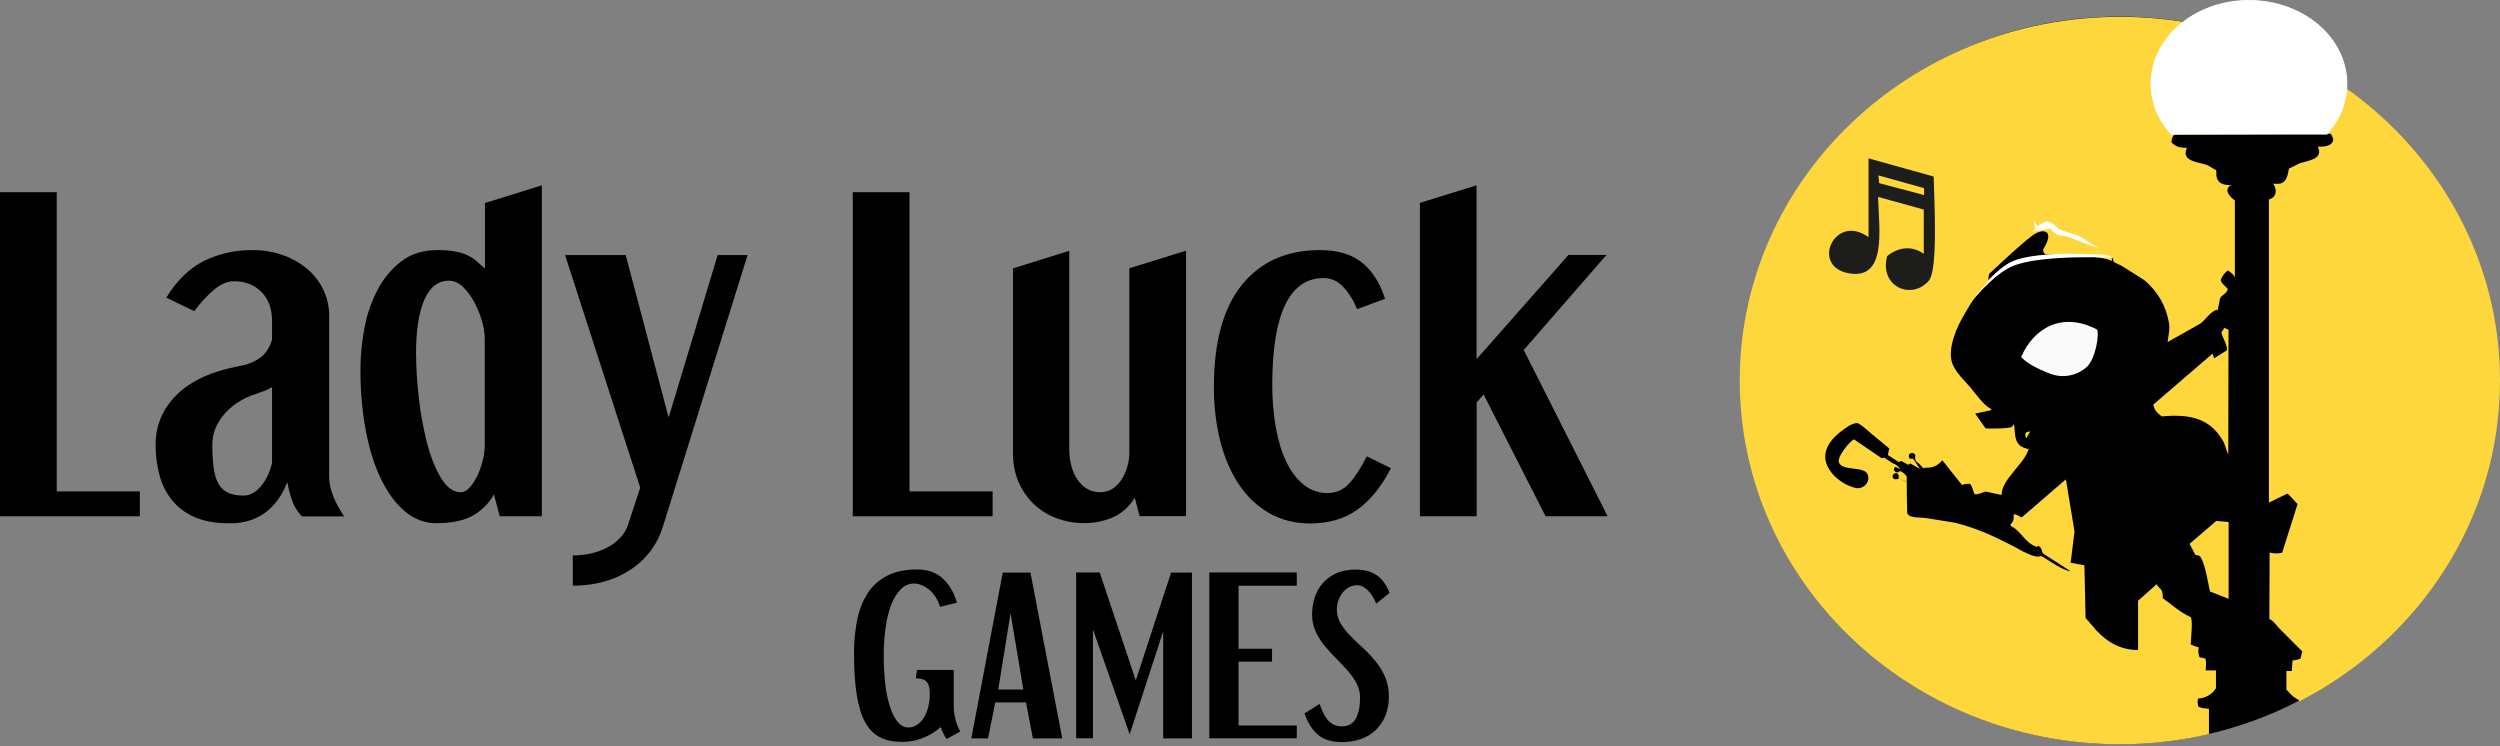
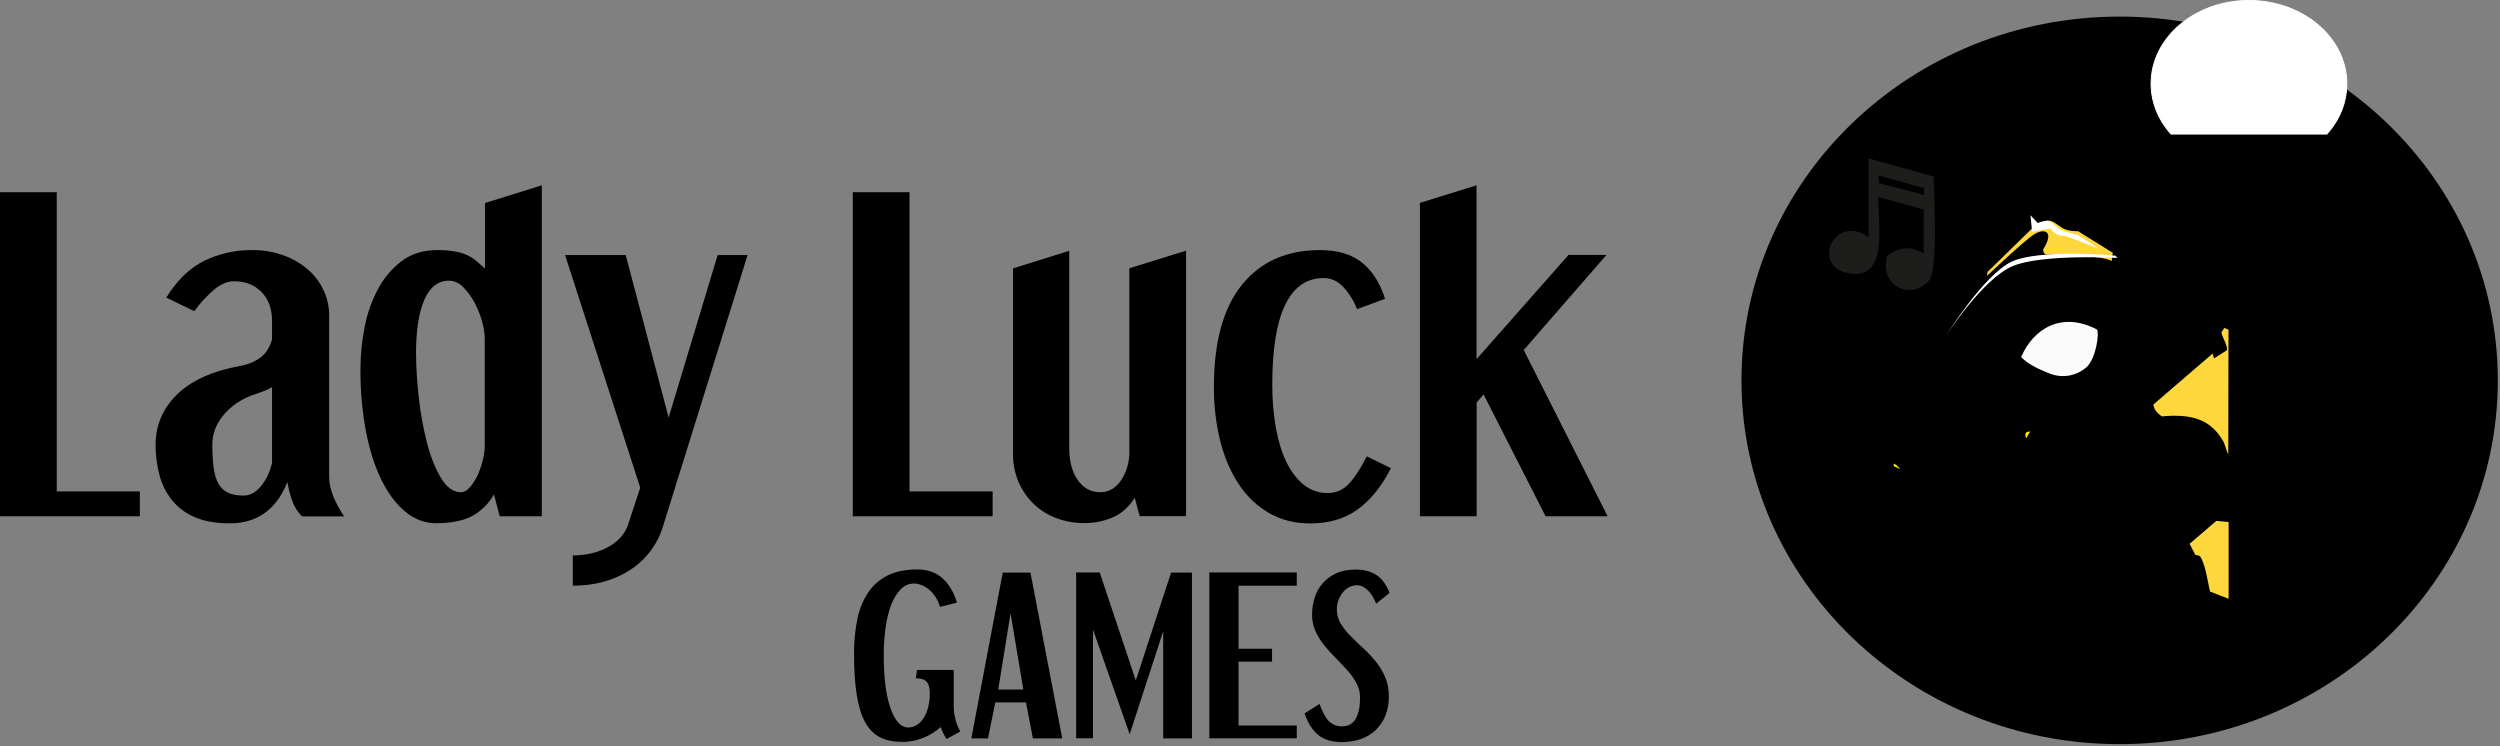
<svg xmlns="http://www.w3.org/2000/svg" width="134" height="40" viewBox="0 0 134 40" fill="none">
  <rect x="0" y="0" width="134" height="40" fill="#808080" stroke="none" />
  <g clip-path="url(#clip0_18685_10977)">
    <path d="M113.613 39.886C124.808 39.886 133.883 31.157 133.883 20.387C133.883 9.619 124.808 0.889 113.613 0.889C102.418 0.889 93.343 9.619 93.343 20.387C93.343 31.157 102.418 39.886 113.613 39.886Z" fill="black" />
    <path fill-rule="evenodd" clip-rule="evenodd" d="M112.398 17.661C112.533 17.858 112.348 19.184 111.861 19.66C111.605 19.892 111.291 20.051 110.952 20.12C110.613 20.188 110.262 20.163 109.936 20.048C109.036 19.709 108.61 19.425 108.333 19.135C108.98 17.636 110.485 16.662 112.398 17.661Z" fill="white" fill-opacity="0.98" />
    <path fill-rule="evenodd" clip-rule="evenodd" d="M106.531 14.577L106.507 14.787C106.507 14.787 108.493 12.899 109.03 12.56C109.566 12.221 110.14 12.375 109.517 13.362C109.506 13.417 109.514 13.473 109.538 13.523C109.563 13.573 109.603 13.614 109.653 13.639C109.653 13.639 112.829 13.664 113.187 14.004C113.189 13.851 113.21 13.7 113.249 13.553L111.386 12.393C111.386 12.393 110.849 12.418 110.522 12.208C110.195 11.999 109.998 11.77 109.671 11.832C109.417 11.909 109.178 12.033 108.968 12.195L106.531 14.577Z" fill="#FDD73C" />
    <path fill-rule="evenodd" clip-rule="evenodd" d="M104.311 17.988C104.311 17.988 106.284 14.929 107.882 14.262C109.48 13.596 113.508 13.825 113.508 13.825L113.372 13.701C113.372 13.701 109.313 13.325 107.82 14.028C106.328 14.731 104.311 17.988 104.311 17.988Z" fill="white" />
    <path fill-rule="evenodd" clip-rule="evenodd" d="M108.832 11.535L108.919 12.411L109.906 12.251C109.997 12.377 110.112 12.484 110.245 12.565C110.393 12.652 110.695 12.627 110.868 12.701C111.041 12.775 112.503 13.324 112.503 13.324L111.368 12.596C111.368 12.596 110.455 12.374 110.331 12.245C110.208 12.115 109.893 11.844 109.733 11.831C109.557 11.847 109.384 11.888 109.221 11.955L108.832 11.535Z" fill="white" />
    <path fill-rule="evenodd" clip-rule="evenodd" d="M117.363 29.148C117.462 29.345 117.561 29.536 117.666 29.733C117.777 29.795 117.851 29.733 117.931 29.832C118.208 30.233 118.332 31.171 118.455 31.707L119.454 32.096V27.982L118.794 27.92L117.363 29.148Z" fill="#FDD73C" />
    <path fill-rule="evenodd" clip-rule="evenodd" d="M118.69 19.198C118.685 19.197 118.68 19.196 118.676 19.194C118.672 19.192 118.668 19.189 118.665 19.185C118.64 19.111 118.615 19.025 118.591 18.945L118.517 19.019L115.42 21.683C115.457 21.998 115.673 22.171 115.87 22.319C117.573 22.158 118.511 22.541 119.146 23.62C119.282 23.843 119.306 24.108 119.436 24.361C119.436 22.134 119.448 19.901 119.448 17.674L119.226 17.575L119.066 17.816C119.115 18.093 119.43 18.556 119.356 18.778L118.69 19.198Z" fill="#FDD73C" />
    <path fill-rule="evenodd" clip-rule="evenodd" d="M108.579 23.194C108.553 23.289 108.557 23.391 108.592 23.483L108.616 23.471L108.814 23.132H108.727L108.579 23.194Z" fill="#FFED00" />
-     <path fill-rule="evenodd" clip-rule="evenodd" d="M124.914 7.169C125 7.23 125.025 7.366 125.062 7.471C125.025 7.823 124.624 7.872 124.235 7.86C124.55 8.532 123.748 8.6 123.273 8.748L122.687 9.038C122.588 9.574 122.514 9.938 121.836 9.84C122.07 10.154 122.033 10.58 121.614 10.691V26.939L122.613 26.452L122.872 26.717L123.15 27.019L122.323 29.628C122.101 29.68 121.87 29.676 121.651 29.616C121.651 30.8 121.638 31.991 121.638 33.175C121.891 33.299 122.002 33.515 122.187 33.7L123.402 34.915L123.304 35.303C123.168 35.358 123.024 35.391 122.878 35.402L122.841 35.964H122.551V36.963C122.662 37.086 122.786 37.203 122.903 37.327L123.217 37.524L123.236 37.598C129.639 34.31 134 27.846 134 20.4C134 9.63 124.877 0.901 113.625 0.901C102.374 0.901 93.251 9.624 93.251 20.394C93.251 31.164 102.374 39.893 113.619 39.893C115.228 39.895 116.832 39.712 118.4 39.35V37.993C118.252 37.981 117.9 37.956 117.826 37.857C117.788 37.723 117.784 37.581 117.814 37.444C118.006 37.435 118.194 37.381 118.361 37.286C118.528 37.19 118.671 37.056 118.776 36.895V35.933H118.227C118.227 35.785 118.276 35.384 118.202 35.297L117.888 35.223C117.851 35.063 117.789 34.872 117.863 34.711L117.425 34.551C117.425 34.199 117.549 33.299 117.425 33.077C116.925 32.879 116.364 32.373 115.926 32.065C115.926 31.528 115.803 31.639 115.587 31.312L115.488 31.411L114.6 32.2V34.84C113.465 34.853 112.663 34.18 112.151 33.539L111.787 33.125C111.762 32.188 111.75 31.238 111.725 30.3L110.985 30.165L111.195 28.493C111.047 27.555 110.88 26.63 110.732 25.692L108.37 27.728C108.185 27.678 108.117 27.555 107.932 27.567C107.956 27.907 107.895 27.956 107.747 28.141L107.796 28.203C108.333 28.456 108.561 29.14 109.184 29.313L109.246 29.252C109.511 29.4 109.381 29.529 109.523 29.677L110.997 30.627C110.473 30.541 109.844 30.041 109.412 29.8C109.048 29.973 108.24 29.437 107.938 29.288C106.939 28.777 106.001 28.314 104.749 28.012L103.25 27.771C102.923 27.722 102.51 27.771 102.3 27.611L102.226 27.512C102.213 26.951 102.201 26.389 102.201 25.828L101.775 25.655C101.615 25.705 101.449 25.729 101.436 25.507C101.448 25.466 101.474 25.431 101.51 25.409L101.572 25.359C101.812 25.359 101.769 25.52 101.769 25.661L102.207 25.809C102.207 25.723 102.195 25.637 102.195 25.532C102.105 25.407 101.984 25.307 101.843 25.242C101.803 25.284 101.752 25.314 101.695 25.328C101.652 25.322 101.612 25.304 101.579 25.275C101.546 25.247 101.522 25.209 101.51 25.167C101.515 25.124 101.532 25.083 101.558 25.049C101.584 25.014 101.618 24.987 101.658 24.97V24.964L100.986 24.526C100.887 24.55 100.887 24.6 100.826 24.538L99.376 23.551C99.178 23.613 98.389 24.55 98.586 24.828C98.808 25.254 99.888 24.976 100.098 25.414C100.283 25.815 99.888 26.253 99.45 26.154C98.949 26.025 98.501 25.74 98.173 25.34C97.42 24.39 98.05 23.576 98.759 23.064C98.969 22.916 99.222 22.688 99.561 22.675C99.925 22.86 100.196 23.175 100.511 23.415L101.263 24.038C101.239 24.149 101.214 24.279 101.189 24.39L101.775 24.766L101.899 24.705L102.287 24.914L102.386 24.84L102.91 25.13C102.799 24.958 102.676 24.779 102.559 24.606C102.436 24.557 102.386 24.643 102.318 24.507V24.372C102.346 24.329 102.389 24.299 102.437 24.285C102.486 24.272 102.538 24.276 102.584 24.297L102.658 24.384C102.645 24.686 102.645 24.698 102.88 24.871L103.102 25.106L103.163 25.081L103.102 25.069C103.601 25.093 103.83 24.982 104.101 24.68L104.126 24.692L105.162 25.994C105.298 25.942 105.443 25.921 105.588 25.932C105.723 26.056 105.748 26.333 105.847 26.494C106.069 26.518 106.248 26.383 106.433 26.346L107.284 26.531C107.284 25.679 108.512 24.872 108.734 24.07C107.956 23.922 108.03 23.422 107.956 22.768L107.932 22.756C107.896 22.791 107.866 22.833 107.845 22.879C107.697 22.978 106.482 22.99 106.42 22.953L105.865 22.163H105.89L106.754 21.978L106.679 21.892C106.328 21.731 105.865 21.066 105.606 20.757C105.292 20.393 104.866 20.005 104.669 19.542C104.317 18.753 104.934 17.439 105.218 16.982C105.457 16.543 105.721 16.116 106.007 15.705L106.556 15.119L106.618 14.62L109.079 12.282L109.017 11.819L109.042 11.832L109.19 12.109C109.375 12.06 109.566 11.819 109.788 11.875C110.091 11.936 110.276 12.226 110.541 12.337C110.831 12.461 111.115 12.498 111.429 12.627L112.503 13.275L112.441 13.337L112.416 13.324L113.231 13.824L113.305 14.046L113.755 14.268L114.908 14.996C115.631 15.577 116.113 16.406 116.259 17.322C116.321 17.685 116.21 18.031 116.185 18.333L117.937 17.346C118.252 17.106 118.424 16.76 118.813 16.594C118.838 16.655 118.825 16.618 118.862 16.643C118.912 16.421 118.949 16.205 118.998 15.983C119.097 15.798 119.362 15.742 119.411 15.483C119.325 15.385 119.01 15.144 119.035 14.996C119.11 14.797 119.241 14.623 119.411 14.496C119.522 14.57 119.726 14.706 119.775 14.848H119.788V10.746C119.652 10.647 119.3 10.357 119.411 10.098C119.424 10.056 119.447 10.019 119.48 9.991C119.513 9.962 119.553 9.944 119.596 9.938V9.925C119.159 9.925 118.887 9.827 118.807 9.475C118.782 9.339 118.819 9.241 118.782 9.123L118.332 8.858C117.857 8.673 116.87 8.673 117.222 7.921C116.808 7.933 116.586 7.834 116.395 7.631C116.389 7.555 116.399 7.479 116.425 7.408C116.45 7.337 116.491 7.272 116.543 7.217" fill="#FDD73C" />
    <path fill-rule="evenodd" clip-rule="evenodd" d="M101.504 24.983L101.843 25.143V25.131C101.751 25.012 101.636 24.913 101.504 24.841V24.983Z" fill="#FFED00" />
    <path d="M120.546 0.025C117.647 0.025 115.297 2.024 115.297 4.485C115.297 5.497 115.698 6.435 116.364 7.187H124.722C125.395 6.435 125.79 5.503 125.79 4.485C125.79 2.024 123.439 0.025 120.546 0.025Z" fill="white" stroke="white" stroke-width="0.05" stroke-miterlimit="3.24" />
    <path fill-rule="evenodd" clip-rule="evenodd" d="M100.153 8.488L103.645 9.463C103.669 10.672 103.891 14.466 103.385 15.046C102.46 16.113 100.714 15.366 101.152 13.725C101.72 13.263 102.473 13.133 103.114 13.608V11.233L100.665 10.555C100.714 12.288 101.165 15.07 99.037 14.638C97.038 14.225 98.37 11.406 100.153 12.714V8.488ZM100.684 9.401C100.696 9.543 100.708 9.685 100.721 9.815L103.133 10.456V10.086L100.684 9.401Z" fill="#1D1D1B" />
    <path d="M3.041 10.302V26.34H7.495V27.672H0V10.302H3.041Z" fill="black" />
    <path d="M8.914 15.952C9.487 15.021 10.166 14.367 10.949 13.978C11.749 13.592 12.627 13.395 13.515 13.405C14.096 13.397 14.673 13.495 15.218 13.695C15.692 13.867 16.131 14.124 16.513 14.453C16.866 14.761 17.149 15.139 17.346 15.564C17.541 15.981 17.643 16.436 17.642 16.896V25.563C17.642 26.168 17.907 26.871 18.444 27.679H16.186C15.951 27.442 15.772 27.155 15.662 26.84C15.545 26.513 15.459 26.177 15.403 25.834C15.285 26.14 15.134 26.432 14.953 26.704C14.777 26.967 14.563 27.203 14.317 27.401C14.058 27.606 13.766 27.767 13.454 27.876C13.076 28 12.679 28.058 12.282 28.049C11.554 28.049 10.943 27.938 10.443 27.722C9.974 27.526 9.559 27.219 9.234 26.828C8.917 26.436 8.686 25.982 8.556 25.495C8.41 24.956 8.337 24.4 8.34 23.842C8.34 22.799 8.72 21.903 9.481 21.152C10.242 20.402 11.375 19.888 12.88 19.61C13.272 19.548 13.644 19.393 13.966 19.16C14.256 18.944 14.459 18.617 14.582 18.198V17.21C14.582 16.55 14.391 16.032 14.015 15.649C13.639 15.267 13.151 15.076 12.547 15.076C12.189 15.076 11.838 15.223 11.48 15.52C11.079 15.863 10.721 16.252 10.413 16.68L8.914 15.952ZM11.381 23.793C11.376 24.228 11.401 24.663 11.455 25.094C11.504 25.446 11.591 25.73 11.72 25.945C11.839 26.156 12.023 26.323 12.245 26.42C12.46 26.519 12.738 26.562 13.065 26.562C13.392 26.562 13.7 26.396 13.978 26.069C14.256 25.742 14.459 25.322 14.582 24.817V20.752C14.448 20.83 14.308 20.898 14.163 20.955C14.021 21.011 13.867 21.066 13.7 21.122C13.343 21.232 13.005 21.394 12.695 21.603C12.422 21.787 12.177 22.009 11.967 22.263C11.778 22.489 11.628 22.746 11.523 23.021C11.433 23.269 11.385 23.529 11.381 23.793Z" fill="black" />
    <path d="M29.042 9.932V27.672H26.784L26.476 26.5C26.213 26.971 25.827 27.361 25.359 27.629C24.884 27.901 24.224 28.043 23.379 28.043C22.774 28.043 22.232 27.839 21.738 27.438C21.245 27.037 20.819 26.47 20.455 25.742C20.091 25.014 19.814 24.144 19.616 23.126C19.411 22.02 19.312 20.896 19.32 19.77C19.324 19.033 19.396 18.298 19.536 17.575C19.667 16.858 19.907 16.165 20.245 15.52C20.553 14.928 20.987 14.41 21.516 14.003C22.034 13.608 22.676 13.405 23.428 13.405C23.751 13.4 24.073 13.425 24.391 13.479C24.62 13.519 24.844 13.587 25.057 13.682C25.235 13.766 25.401 13.874 25.55 14.003C25.692 14.126 25.84 14.256 25.994 14.392V10.882L29.042 9.932ZM24.07 15.045C23.484 15.045 23.04 15.385 22.744 16.069C22.448 16.754 22.299 17.71 22.299 18.944C22.306 19.717 22.353 20.489 22.441 21.257C22.529 22.074 22.673 22.884 22.873 23.681C23.064 24.44 23.317 25.082 23.626 25.6C23.934 26.118 24.292 26.383 24.705 26.383C24.872 26.383 25.032 26.297 25.186 26.118C25.354 25.922 25.493 25.704 25.6 25.47C25.719 25.213 25.812 24.944 25.877 24.668C25.94 24.431 25.976 24.186 25.982 23.941V18.087C25.97 17.798 25.922 17.512 25.84 17.235C25.744 16.886 25.61 16.549 25.439 16.23C25.28 15.924 25.076 15.643 24.835 15.397C24.6 15.163 24.347 15.046 24.07 15.046V15.045Z" fill="black" />
    <path d="M33.538 13.671L35.839 22.381L38.467 13.671H40.071L35.531 28.229C35.238 29.186 34.615 30.008 33.773 30.548C32.915 31.11 31.891 31.391 30.701 31.393V29.771C31.035 29.772 31.368 29.734 31.694 29.66C31.997 29.593 32.29 29.485 32.564 29.339C32.817 29.208 33.046 29.035 33.242 28.827C33.426 28.633 33.567 28.401 33.656 28.148L34.316 26.138L30.288 13.671H33.538Z" fill="black" />
    <path d="M48.75 10.302V26.34H53.204V27.672H45.709V10.302H48.75Z" fill="black" />
    <path d="M57.312 13.442V24.021C57.312 24.718 57.46 25.285 57.763 25.723C58.065 26.161 58.466 26.383 58.972 26.383C59.213 26.388 59.449 26.319 59.65 26.186C59.845 26.054 60.009 25.881 60.131 25.68C60.263 25.47 60.363 25.241 60.428 25.002C60.495 24.767 60.53 24.524 60.532 24.28V14.379L63.573 13.435V27.666H61.087L60.822 26.68C60.508 27.173 60.119 27.525 59.65 27.728C59.171 27.935 58.654 28.041 58.133 28.037C57.615 28.043 57.1 27.953 56.615 27.771C56.166 27.602 55.754 27.344 55.406 27.013C55.061 26.676 54.785 26.276 54.592 25.834C54.388 25.344 54.287 24.817 54.296 24.286V14.386L57.312 13.442Z" fill="black" />
    <path d="M70.748 13.405C71.691 13.405 72.444 13.627 72.999 14.072C73.554 14.516 73.968 15.163 74.239 16.015L72.74 16.57C72.566 16.125 72.311 15.717 71.987 15.367C71.691 15.059 71.346 14.904 70.951 14.904C70.032 14.904 69.347 15.385 68.885 16.341C68.422 17.298 68.194 18.723 68.194 20.61C68.189 21.396 68.255 22.18 68.391 22.954C68.521 23.664 68.712 24.28 68.965 24.793C69.218 25.305 69.532 25.705 69.896 25.995C70.258 26.281 70.706 26.433 71.167 26.427C71.384 26.429 71.599 26.384 71.796 26.296C71.994 26.208 72.171 26.078 72.314 25.915C72.629 25.576 72.944 25.089 73.258 24.459L74.553 25.095C74.048 26.082 73.449 26.822 72.758 27.315C72.068 27.809 71.222 28.056 70.223 28.056C69.415 28.056 68.693 27.877 68.058 27.519C67.406 27.149 66.851 26.631 66.436 26.008C65.992 25.36 65.652 24.583 65.418 23.688C65.174 22.718 65.056 21.721 65.066 20.721C65.066 18.328 65.566 16.51 66.565 15.268C67.577 14.022 68.965 13.405 70.748 13.405Z" fill="black" />
    <path d="M79.143 9.932V19.252L84.072 13.664H86.107L81.672 18.759L86.169 27.672H82.844L79.519 21.14L79.149 21.572V27.672H76.108V10.876L79.143 9.932Z" fill="black" />
    <path d="M50.385 32.528C50.333 32.343 50.254 32.166 50.151 32.004C50.055 31.856 49.939 31.723 49.805 31.609C49.684 31.504 49.547 31.421 49.398 31.362C49.267 31.308 49.127 31.279 48.985 31.276C48.855 31.277 48.728 31.303 48.609 31.354C48.49 31.405 48.383 31.479 48.294 31.572C48.09 31.77 47.924 32.041 47.782 32.38C47.633 32.774 47.529 33.184 47.473 33.602C47.402 34.106 47.367 34.615 47.368 35.125C47.367 35.655 47.395 36.184 47.455 36.711C47.502 37.126 47.591 37.535 47.72 37.932C47.837 38.271 47.973 38.53 48.133 38.715C48.294 38.9 48.479 38.993 48.688 38.993C48.846 38.992 49 38.947 49.133 38.863C49.282 38.769 49.409 38.643 49.503 38.493C49.615 38.314 49.698 38.118 49.749 37.913C49.812 37.666 49.841 37.41 49.836 37.155C49.838 37.021 49.822 36.888 49.786 36.76C49.761 36.669 49.712 36.586 49.645 36.519C49.58 36.459 49.502 36.417 49.416 36.396C49.309 36.373 49.199 36.359 49.09 36.353L49.151 35.909H51.119V37.821C51.119 38.06 51.148 38.298 51.205 38.53C51.263 38.767 51.352 38.996 51.471 39.209L50.736 39.61C50.603 39.411 50.498 39.195 50.422 38.968C50.159 39.207 49.856 39.397 49.527 39.53C49.154 39.69 48.75 39.77 48.343 39.764C47.887 39.764 47.498 39.684 47.177 39.523C46.856 39.363 46.591 39.098 46.382 38.728C46.172 38.358 46.024 37.87 45.925 37.266C45.826 36.661 45.777 35.921 45.777 35.039C45.77 34.403 45.832 33.768 45.962 33.145C46.065 32.638 46.266 32.156 46.554 31.726C46.821 31.343 47.182 31.035 47.603 30.832C48.029 30.628 48.547 30.523 49.157 30.523C49.712 30.523 50.163 30.678 50.514 30.992C50.866 31.307 51.125 31.739 51.292 32.3L50.385 32.528Z" fill="black" />
    <path d="M55.233 30.69L56.936 39.579H55.363L54.993 37.649H53.346L52.957 39.579H52.063L53.747 30.69H55.233ZM53.506 36.958H54.851L54.166 32.868L53.506 36.958Z" fill="black" />
    <path d="M58.947 30.69L60.878 36.47L62.771 30.69H63.888V39.579H62.346V33.842L60.551 39.356L58.583 33.743V39.572H57.682V30.684H58.947V30.69Z" fill="black" />
    <path d="M69.507 30.69V31.393H66.386V34.773H68.181V35.464H66.386V38.888H69.507V39.572H64.819V30.684H69.507V30.69Z" fill="black" />
    <path d="M73.764 32.355C73.622 32.01 73.461 31.763 73.276 31.603C73.091 31.442 72.919 31.368 72.758 31.368C72.599 31.366 72.442 31.404 72.302 31.479C72.167 31.552 72.049 31.653 71.956 31.775C71.862 31.901 71.787 32.041 71.734 32.189C71.68 32.341 71.653 32.502 71.654 32.664C71.652 32.928 71.722 33.189 71.858 33.416C72.002 33.657 72.176 33.879 72.376 34.076C72.585 34.292 72.808 34.508 73.048 34.724C73.289 34.944 73.514 35.181 73.721 35.433C73.932 35.69 74.106 35.974 74.239 36.278C74.379 36.61 74.448 36.967 74.442 37.327C74.449 37.692 74.382 38.055 74.245 38.394C74.12 38.683 73.937 38.943 73.708 39.159C73.479 39.368 73.208 39.526 72.912 39.622C72.597 39.723 72.269 39.775 71.938 39.776C71.383 39.776 70.957 39.647 70.648 39.387C70.34 39.128 70.1 38.746 69.921 38.24L70.729 37.728C70.784 37.882 70.846 38.03 70.914 38.178C70.977 38.316 71.055 38.447 71.148 38.567C71.237 38.678 71.348 38.769 71.475 38.832C71.619 38.904 71.778 38.938 71.938 38.931C72.277 38.931 72.518 38.789 72.672 38.511C72.826 38.234 72.9 37.858 72.9 37.395C72.903 37.126 72.838 36.86 72.709 36.624C72.578 36.38 72.419 36.152 72.234 35.945C72.043 35.729 71.833 35.514 71.617 35.291C71.398 35.077 71.193 34.851 71 34.613C70.81 34.38 70.648 34.125 70.519 33.853C70.391 33.566 70.325 33.255 70.328 32.941C70.327 32.629 70.375 32.319 70.47 32.022C70.559 31.74 70.706 31.479 70.901 31.257C71.102 31.029 71.351 30.848 71.629 30.727C71.919 30.591 72.265 30.529 72.666 30.529C73.116 30.529 73.486 30.628 73.782 30.825C74.078 31.023 74.313 31.337 74.479 31.782L73.764 32.355Z" fill="black" />
  </g>
  <defs>
    <clipPath id="clip0_18685_10977">
      <rect width="134" height="40" fill="white" />
    </clipPath>
  </defs>
</svg>